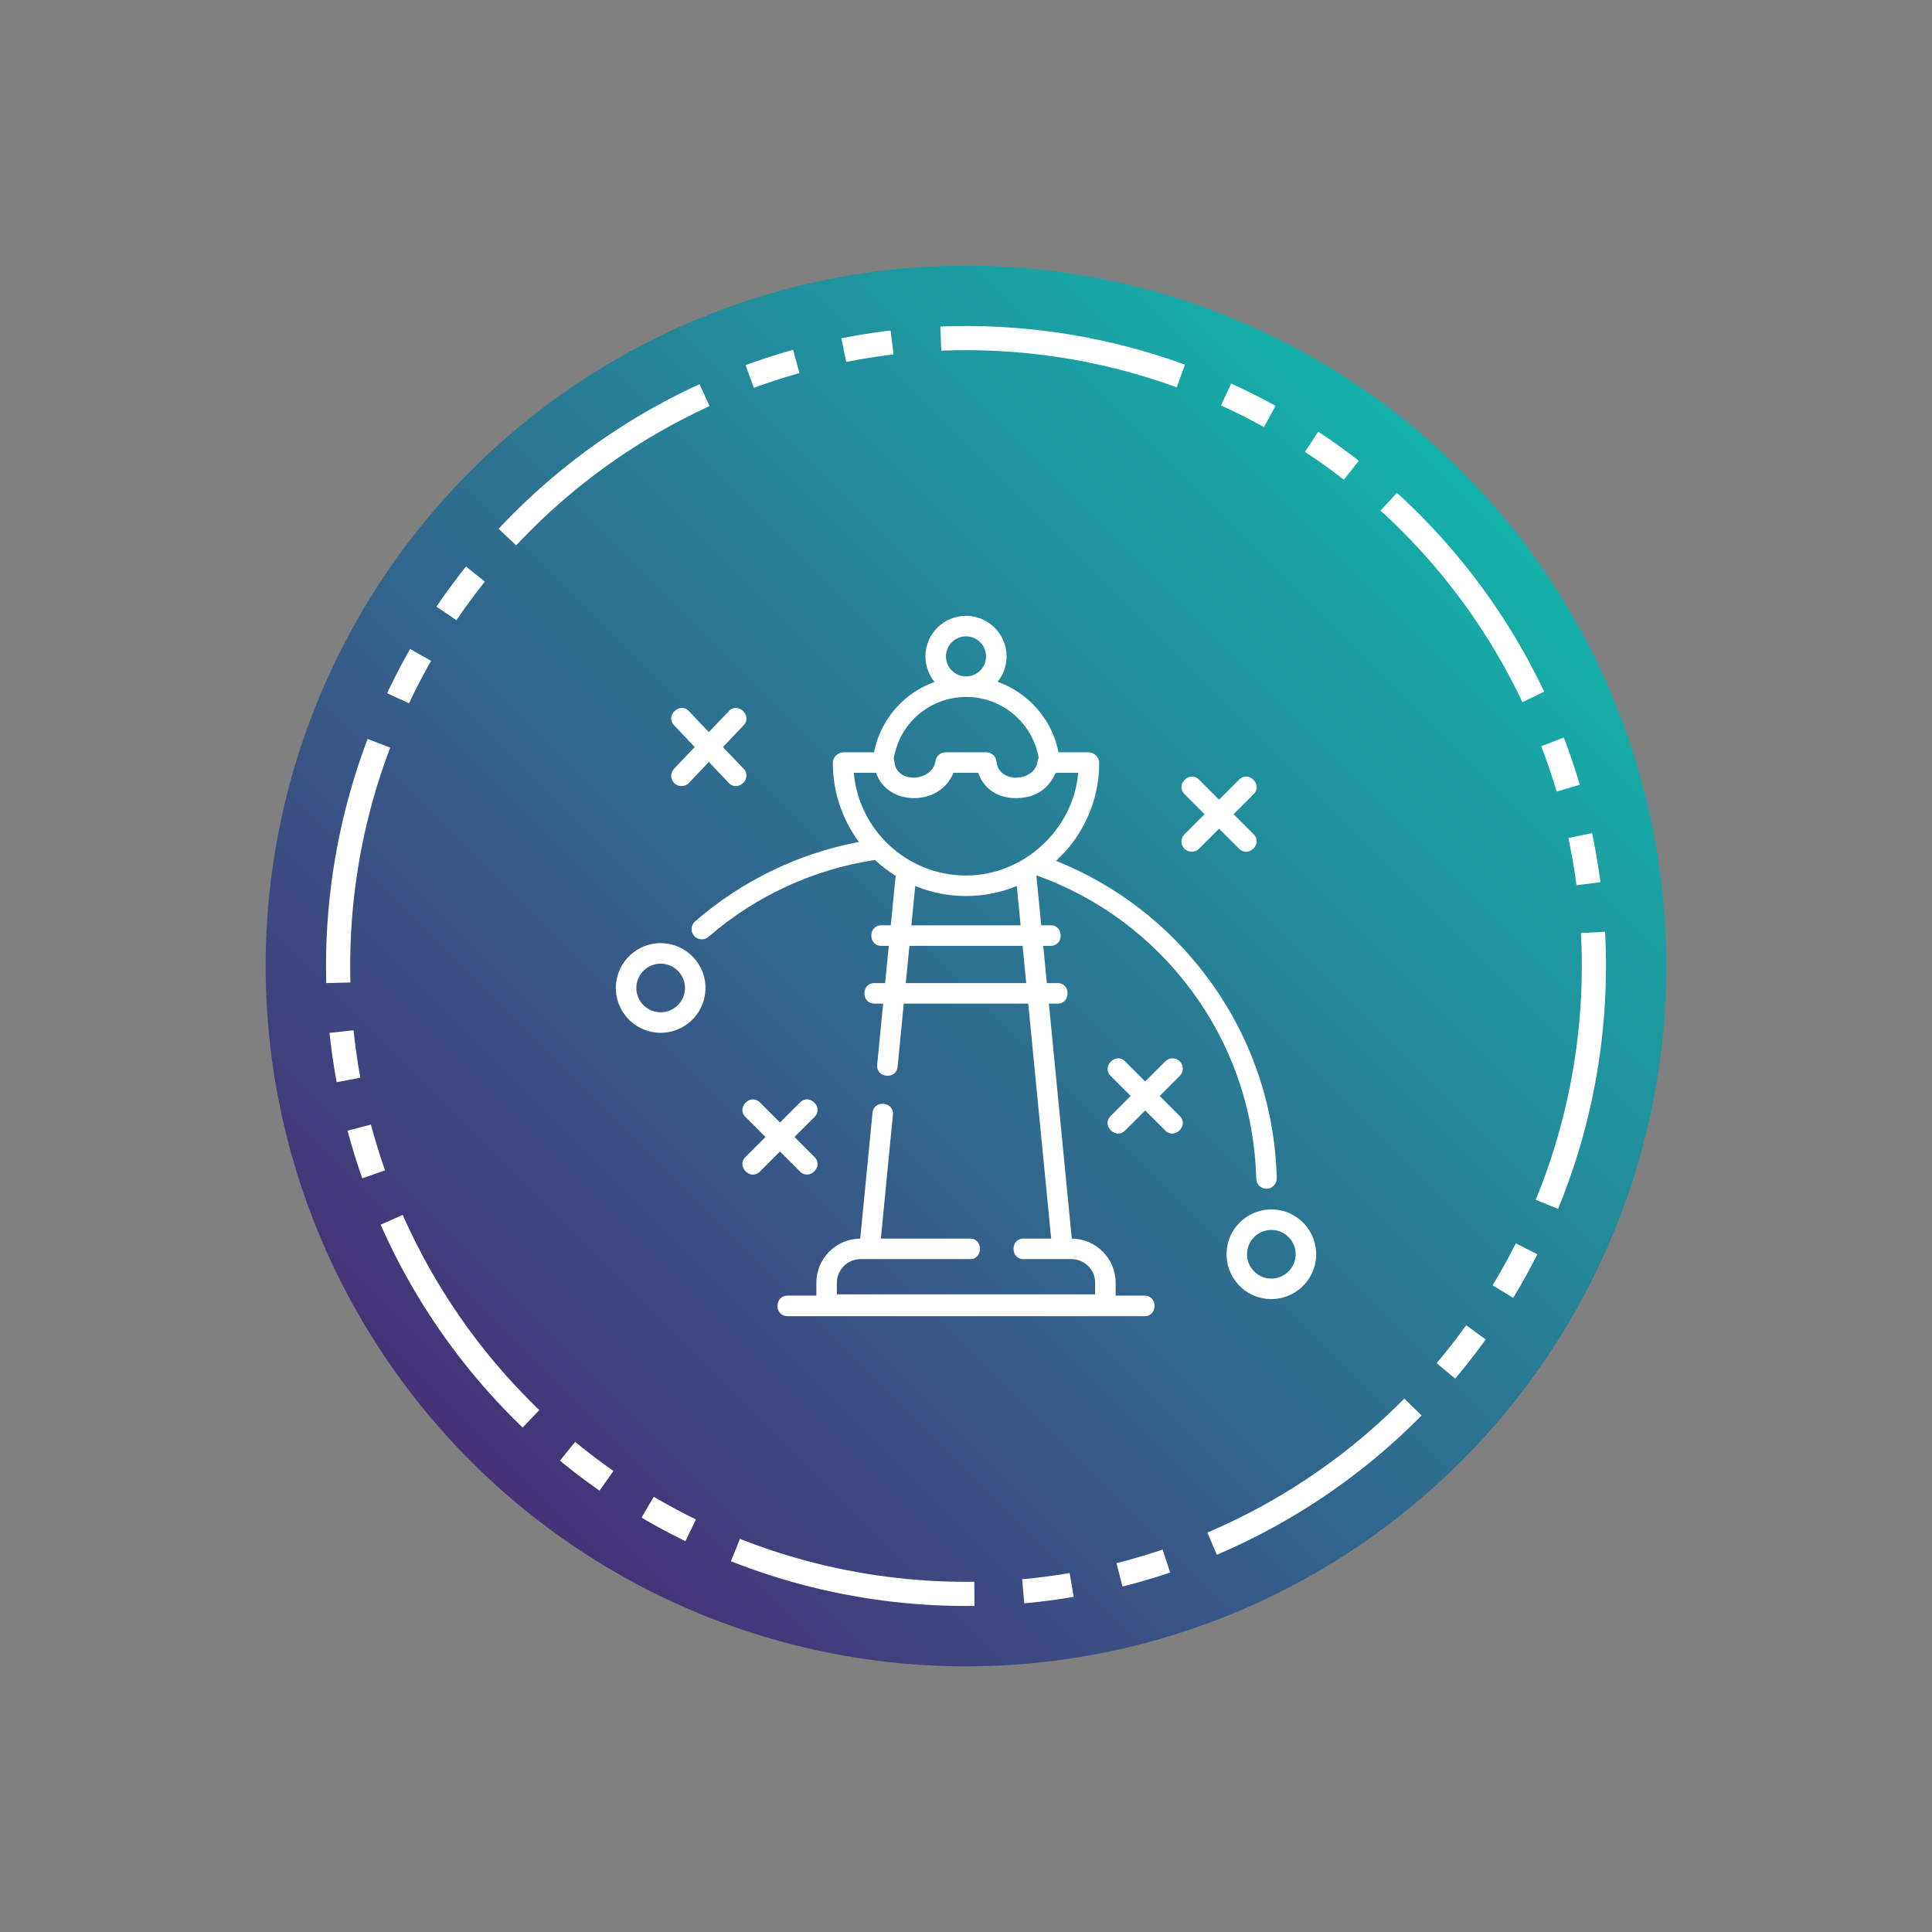
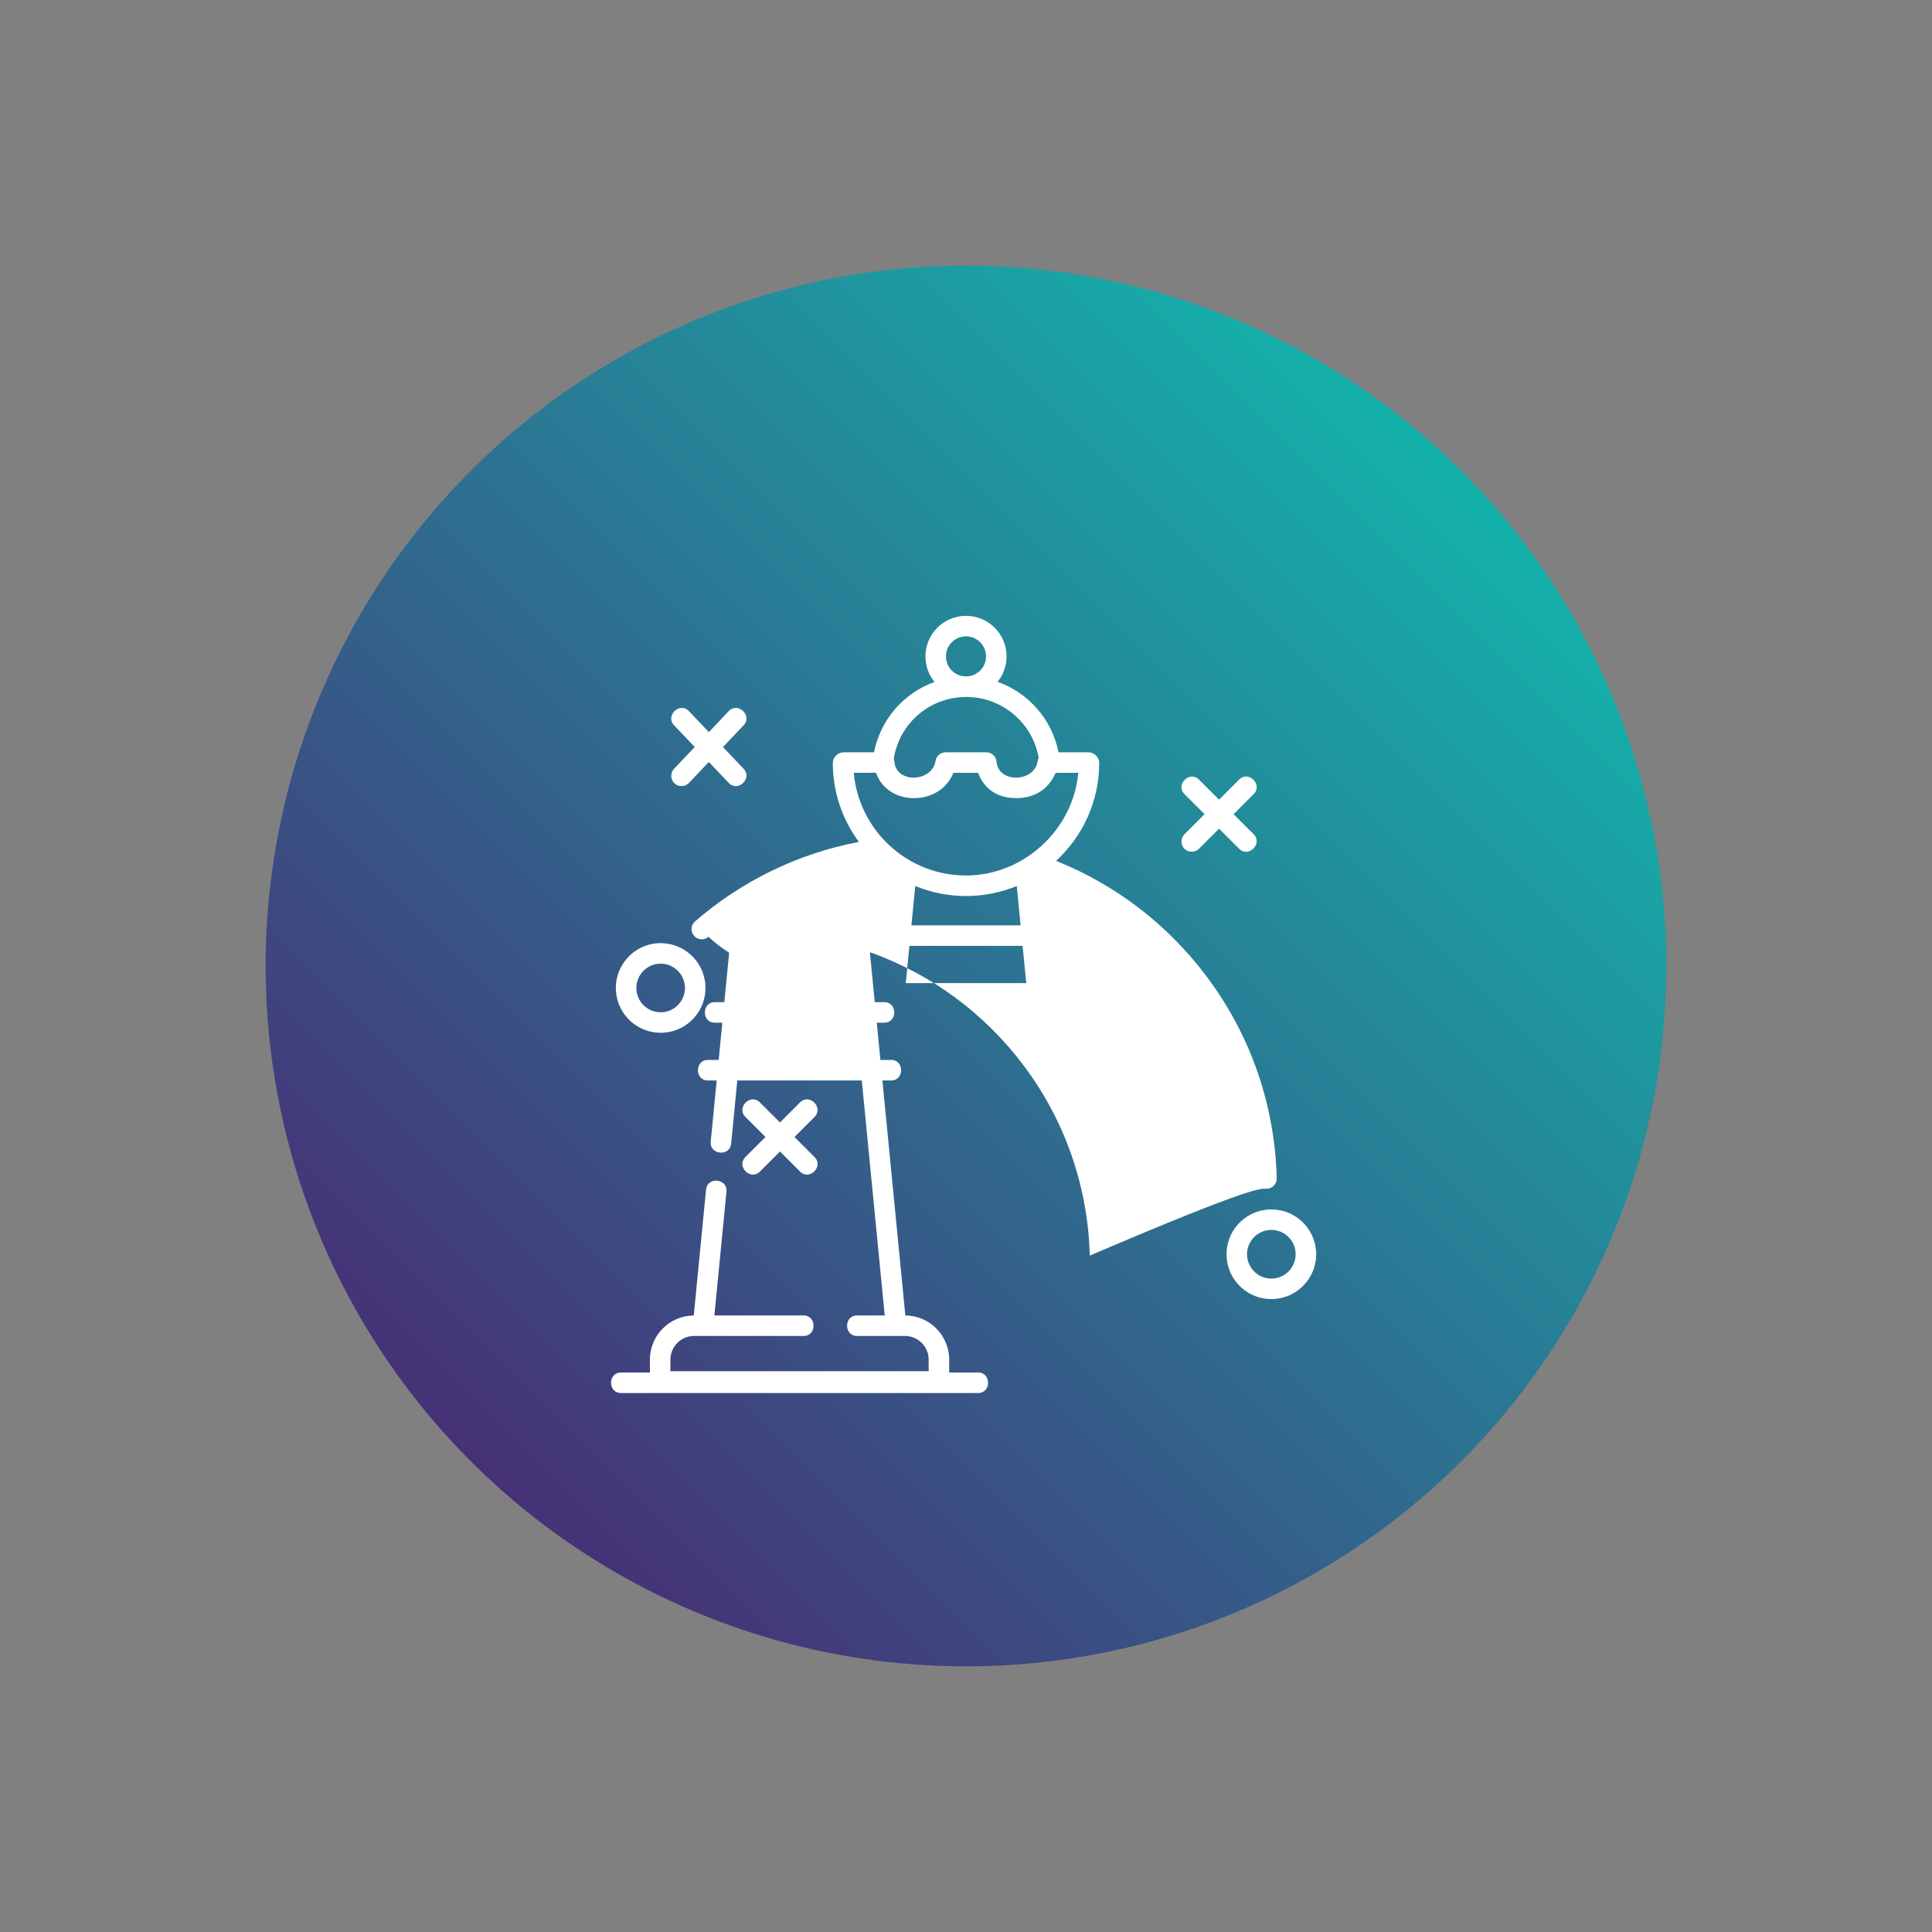
<svg xmlns="http://www.w3.org/2000/svg" version="1.1" id="Layer_1" x="0px" y="0px" width="400px" height="400px" viewBox="0 0 400 400" enable-background="new 0 0 400 400" xml:space="preserve" data-global-elvn="enableViewport, disableClick, none, startInvisible, notResponsive, 0, notLoop, 500">
  <rect x="0" y="0" width="400" height="400" fill="#808080" stroke="none" />
  <linearGradient id="SVGID_1_" gradientUnits="userSpaceOnUse" x1="97.49" y1="96.564" x2="302.55" y2="301.625" gradientTransform="matrix(1 0 0 -1 -0.02 399.095)">
    <stop offset="0" style="stop-color:#463177" />
    <stop offset="1" style="stop-color:#14B1AA" />
  </linearGradient>
  <circle fill="url(#SVGID_1_)" cx="200" cy="200" r="145" data-elvn="fade, in, 0, 1500, linear" class="elvn-layer" />
  <g>
-     <circle fill="none" stroke="#FFFFFF" stroke-width="5" stroke-miterlimit="10" stroke-dasharray="50.617,10.123,10.123,10.123,10.123,10.123" cx="200" cy="200" r="130" data-elvn="maskCrossRotate, in, 1500, 2000, linear" class="elvn-layer" />
-   </g>
-   <path fill="#FFFFFF" d="M262.214,246.119c1.178,0,2.155-1.004,2.124-2.18c-0.397-15.15-5.388-29.555-14.428-41.648  c-8.088-10.821-18.84-19.081-31.26-24.059c5.483-5.041,8.928-12.271,8.928-20.287c0-1.183-1.051-2.188-2.225-2.188h-6.197  c-1.333-6.815-6.229-12.331-12.614-14.596c1.162-1.441,1.858-3.271,1.858-5.263c0-4.631-3.769-8.397-8.4-8.397s-8.4,3.769-8.4,8.397  c0,2.006,0.708,3.85,1.886,5.295c-2.396,0.858-4.618,2.185-6.538,3.935c-3.104,2.833-5.188,6.556-5.983,10.629h-6.316  c-1.175,0-2.224,1.004-2.224,2.188c0,6.123,2.009,11.785,5.399,16.365c-12.534,2.389-24.197,8.03-33.912,16.44  c-0.888,0.769-0.984,2.108-0.217,2.996c0.42,0.485,1.012,0.733,1.606,0.733c0.493,0,0.988-0.17,1.389-0.519  c9.799-8.483,21.702-13.976,34.464-15.913c1.313,1.229,2.743,2.332,4.275,3.289l-1,10.242h-1.978c-2.735,0-2.74,4.248,0,4.248h1.563  l-0.753,7.711h-2.24c-2.734,0-2.74,4.248,0,4.248h1.826l-1.237,12.68c-0.266,2.723,3.961,3.146,4.229,0.412l1.277-13.092h25.771  l4.748,48.654h-5.739c-2.733,0-2.738,4.248,0,4.248h9.942c2.701,0,4.896,2.195,4.896,4.895v2.4h-53.47v-2.4  c0-2.699,2.197-4.895,4.898-4.895h22.688c2.734,0,2.739-4.248,0-4.248h-18.482l2.503-25.648c0.266-2.723-3.962-3.141-4.229-0.414  l-2.543,26.064c-5.014,0.035-9.082,4.123-9.082,9.143v2.666h-5.997c-2.733,0-2.739,4.248,0,4.248h73.961  c2.733,0,2.738-4.248,0-4.248h-5.998v-2.666c0-5.02-4.066-9.105-9.082-9.143l-4.746-48.654h1.824c2.734,0,2.74-4.248,0-4.248h-2.24  l-0.752-7.713h1.563c2.734,0,2.739-4.248,0-4.248h-1.979l-1-10.242c0.037-0.021,0.074-0.045,0.111-0.068  c12.704,4.556,23.693,12.686,31.822,23.563c8.512,11.391,13.209,24.951,13.584,39.217  C260.122,245.203,261.067,246.119,262.214,246.119z M195.848,135.9c0-2.289,1.863-4.15,4.152-4.15c2.291,0,4.152,1.861,4.152,4.15  c0,2.271-1.836,4.121-4.104,4.147c-0.022,0-0.045,0.001-0.066,0.001C197.701,140.04,195.848,138.183,195.848,135.9z   M199.974,144.298c0.009,0,0.019,0,0.026,0c0.028,0,0.058-0.002,0.086-0.002c7.441,0.012,13.726,5.428,14.965,12.607  c-0.11,0.214-0.188,0.449-0.221,0.699c-0.604,4.371-8.092,4.652-8.501,0.139c-0.074-1.116-1.001-1.985-2.12-1.985h-8.418  c-1.066,0-1.963,0.769-2.104,1.824c-0.667,4.297-8.087,4.748-8.504,0.161c-0.015-0.225-0.064-0.439-0.145-0.639  C186.193,149.769,192.451,144.34,199.974,144.298z M181.37,160.005c1.197,3.4,4.356,5.243,7.887,5.239  c3.574-0.005,6.778-1.875,8.138-5.239h5.12c0.856,2.432,3.109,5.239,7.889,5.239c4.646,0,7.041-2.691,8.063-5.058  c0.089-0.056,0.175-0.115,0.253-0.183h4.523c-1.044,11.835-11.366,21.261-23.239,21.261c-12.168,0-22.191-9.363-23.239-21.261  L181.37,160.005L181.37,160.005z M212.472,203.543h-24.941l0.754-7.713h23.438L212.472,203.543z M211.306,191.582h-22.608  l0.796-8.148c3.239,1.34,6.788,2.08,10.508,2.08c3.721,0,7.27-0.74,10.509-2.08L211.306,191.582z M272.483,259.123L272.483,259.123  c-0.147-2.475-1.254-4.744-3.106-6.389c-1.855-1.646-4.241-2.469-6.714-2.318c-2.475,0.148-4.742,1.254-6.389,3.109  c-1.644,1.854-2.467,4.24-2.316,6.713c0.148,2.477,1.253,4.744,3.107,6.389c1.711,1.518,3.873,2.334,6.143,2.334  c0.189,0,0.381-0.004,0.57-0.016C268.887,268.637,272.792,264.23,272.483,259.123z M263.522,264.705  c-1.34,0.082-2.633-0.365-3.641-1.258c-1.006-0.891-1.604-2.121-1.687-3.463c-0.08-1.344,0.365-2.637,1.258-3.643  c0.892-1.008,2.121-1.604,3.464-1.688c0.104-0.006,0.207-0.01,0.311-0.01c1.229,0,2.401,0.443,3.33,1.268  c1.006,0.891,1.604,2.123,1.687,3.463C268.41,262.148,266.293,264.537,263.522,264.705z M146.045,203.99  c-0.31-5.109-4.71-9.014-9.823-8.707c-5.107,0.309-9.012,4.716-8.704,9.824c0.297,4.92,4.394,8.723,9.257,8.723  c0.188,0,0.376-0.006,0.565-0.018c2.474-0.148,4.742-1.252,6.386-3.107C145.371,208.85,146.193,206.465,146.045,203.99  L146.045,203.99z M140.547,207.889c-0.893,1.006-2.121,1.604-3.463,1.686c-2.772,0.164-5.159-1.951-5.326-4.721  c-0.167-2.771,1.951-5.163,4.72-5.329c0.103-0.006,0.204-0.01,0.307-0.01c2.638,0,4.858,2.063,5.021,4.731  C141.885,205.588,141.439,206.881,140.547,207.889z M139.633,162.178c0.837,0.793,2.208,0.759,3.003-0.079l4.123-4.349l4.123,4.349  c1.889,1.99,4.961-0.941,3.083-2.924l-4.278-4.512l4.278-4.512c1.882-1.984-1.197-4.911-3.083-2.924l-4.123,4.349l-4.123-4.349  c-1.882-1.983-4.968,0.936-3.083,2.924l4.278,4.512l-4.278,4.512C138.747,160.025,138.781,161.371,139.633,162.178z M245.23,175.732  c0.814,0.815,2.188,0.815,3.002,0l4.162-4.162l4.162,4.162c1.934,1.932,4.941-1.066,3.004-3.004l-4.16-4.162l4.16-4.162  c1.935-1.934-1.063-4.941-3.004-3.004l-4.162,4.162l-4.162-4.162c-1.933-1.933-4.939,1.065-3.002,3.004l4.16,4.162l-4.16,4.162  C244.397,173.558,244.397,174.902,245.23,175.732z M244.267,219.74c-0.828-0.83-2.175-0.83-3.004,0l-4.162,4.162l-4.162-4.162  c-1.933-1.932-4.939,1.064-3.004,3.004l4.162,4.162l-4.162,4.162c-1.932,1.932,1.066,4.938,3.004,3.004l4.162-4.162l4.162,4.162  c1.934,1.932,4.941-1.066,3.004-3.004l-4.16-4.162l4.16-4.162C245.097,221.914,245.097,220.57,244.267,219.74z M165.647,242.568  c1.933,1.932,4.941-1.066,3.004-3.004l-4.162-4.162l4.162-4.162c1.933-1.936-1.065-4.941-3.004-3.004l-4.162,4.162l-4.162-4.162  c-1.933-1.934-4.94,1.064-3.004,3.004l4.162,4.162l-4.162,4.162c-1.932,1.932,1.066,4.938,3.004,3.004l4.162-4.162L165.647,242.568z  " data-elvn="drawLines, 1500, 2000, #ffffff, 2, notRandom" class="elvn-layer" />
+     </g>
+   <path fill="#FFFFFF" d="M262.214,246.119c1.178,0,2.155-1.004,2.124-2.18c-0.397-15.15-5.388-29.555-14.428-41.648  c-8.088-10.821-18.84-19.081-31.26-24.059c5.483-5.041,8.928-12.271,8.928-20.287c0-1.183-1.051-2.188-2.225-2.188h-6.197  c-1.333-6.815-6.229-12.331-12.614-14.596c1.162-1.441,1.858-3.271,1.858-5.263c0-4.631-3.769-8.397-8.4-8.397s-8.4,3.769-8.4,8.397  c0,2.006,0.708,3.85,1.886,5.295c-2.396,0.858-4.618,2.185-6.538,3.935c-3.104,2.833-5.188,6.556-5.983,10.629h-6.316  c-1.175,0-2.224,1.004-2.224,2.188c0,6.123,2.009,11.785,5.399,16.365c-12.534,2.389-24.197,8.03-33.912,16.44  c-0.888,0.769-0.984,2.108-0.217,2.996c0.42,0.485,1.012,0.733,1.606,0.733c0.493,0,0.988-0.17,1.389-0.519  c1.313,1.229,2.743,2.332,4.275,3.289l-1,10.242h-1.978c-2.735,0-2.74,4.248,0,4.248h1.563  l-0.753,7.711h-2.24c-2.734,0-2.74,4.248,0,4.248h1.826l-1.237,12.68c-0.266,2.723,3.961,3.146,4.229,0.412l1.277-13.092h25.771  l4.748,48.654h-5.739c-2.733,0-2.738,4.248,0,4.248h9.942c2.701,0,4.896,2.195,4.896,4.895v2.4h-53.47v-2.4  c0-2.699,2.197-4.895,4.898-4.895h22.688c2.734,0,2.739-4.248,0-4.248h-18.482l2.503-25.648c0.266-2.723-3.962-3.141-4.229-0.414  l-2.543,26.064c-5.014,0.035-9.082,4.123-9.082,9.143v2.666h-5.997c-2.733,0-2.739,4.248,0,4.248h73.961  c2.733,0,2.738-4.248,0-4.248h-5.998v-2.666c0-5.02-4.066-9.105-9.082-9.143l-4.746-48.654h1.824c2.734,0,2.74-4.248,0-4.248h-2.24  l-0.752-7.713h1.563c2.734,0,2.739-4.248,0-4.248h-1.979l-1-10.242c0.037-0.021,0.074-0.045,0.111-0.068  c12.704,4.556,23.693,12.686,31.822,23.563c8.512,11.391,13.209,24.951,13.584,39.217  C260.122,245.203,261.067,246.119,262.214,246.119z M195.848,135.9c0-2.289,1.863-4.15,4.152-4.15c2.291,0,4.152,1.861,4.152,4.15  c0,2.271-1.836,4.121-4.104,4.147c-0.022,0-0.045,0.001-0.066,0.001C197.701,140.04,195.848,138.183,195.848,135.9z   M199.974,144.298c0.009,0,0.019,0,0.026,0c0.028,0,0.058-0.002,0.086-0.002c7.441,0.012,13.726,5.428,14.965,12.607  c-0.11,0.214-0.188,0.449-0.221,0.699c-0.604,4.371-8.092,4.652-8.501,0.139c-0.074-1.116-1.001-1.985-2.12-1.985h-8.418  c-1.066,0-1.963,0.769-2.104,1.824c-0.667,4.297-8.087,4.748-8.504,0.161c-0.015-0.225-0.064-0.439-0.145-0.639  C186.193,149.769,192.451,144.34,199.974,144.298z M181.37,160.005c1.197,3.4,4.356,5.243,7.887,5.239  c3.574-0.005,6.778-1.875,8.138-5.239h5.12c0.856,2.432,3.109,5.239,7.889,5.239c4.646,0,7.041-2.691,8.063-5.058  c0.089-0.056,0.175-0.115,0.253-0.183h4.523c-1.044,11.835-11.366,21.261-23.239,21.261c-12.168,0-22.191-9.363-23.239-21.261  L181.37,160.005L181.37,160.005z M212.472,203.543h-24.941l0.754-7.713h23.438L212.472,203.543z M211.306,191.582h-22.608  l0.796-8.148c3.239,1.34,6.788,2.08,10.508,2.08c3.721,0,7.27-0.74,10.509-2.08L211.306,191.582z M272.483,259.123L272.483,259.123  c-0.147-2.475-1.254-4.744-3.106-6.389c-1.855-1.646-4.241-2.469-6.714-2.318c-2.475,0.148-4.742,1.254-6.389,3.109  c-1.644,1.854-2.467,4.24-2.316,6.713c0.148,2.477,1.253,4.744,3.107,6.389c1.711,1.518,3.873,2.334,6.143,2.334  c0.189,0,0.381-0.004,0.57-0.016C268.887,268.637,272.792,264.23,272.483,259.123z M263.522,264.705  c-1.34,0.082-2.633-0.365-3.641-1.258c-1.006-0.891-1.604-2.121-1.687-3.463c-0.08-1.344,0.365-2.637,1.258-3.643  c0.892-1.008,2.121-1.604,3.464-1.688c0.104-0.006,0.207-0.01,0.311-0.01c1.229,0,2.401,0.443,3.33,1.268  c1.006,0.891,1.604,2.123,1.687,3.463C268.41,262.148,266.293,264.537,263.522,264.705z M146.045,203.99  c-0.31-5.109-4.71-9.014-9.823-8.707c-5.107,0.309-9.012,4.716-8.704,9.824c0.297,4.92,4.394,8.723,9.257,8.723  c0.188,0,0.376-0.006,0.565-0.018c2.474-0.148,4.742-1.252,6.386-3.107C145.371,208.85,146.193,206.465,146.045,203.99  L146.045,203.99z M140.547,207.889c-0.893,1.006-2.121,1.604-3.463,1.686c-2.772,0.164-5.159-1.951-5.326-4.721  c-0.167-2.771,1.951-5.163,4.72-5.329c0.103-0.006,0.204-0.01,0.307-0.01c2.638,0,4.858,2.063,5.021,4.731  C141.885,205.588,141.439,206.881,140.547,207.889z M139.633,162.178c0.837,0.793,2.208,0.759,3.003-0.079l4.123-4.349l4.123,4.349  c1.889,1.99,4.961-0.941,3.083-2.924l-4.278-4.512l4.278-4.512c1.882-1.984-1.197-4.911-3.083-2.924l-4.123,4.349l-4.123-4.349  c-1.882-1.983-4.968,0.936-3.083,2.924l4.278,4.512l-4.278,4.512C138.747,160.025,138.781,161.371,139.633,162.178z M245.23,175.732  c0.814,0.815,2.188,0.815,3.002,0l4.162-4.162l4.162,4.162c1.934,1.932,4.941-1.066,3.004-3.004l-4.16-4.162l4.16-4.162  c1.935-1.934-1.063-4.941-3.004-3.004l-4.162,4.162l-4.162-4.162c-1.933-1.933-4.939,1.065-3.002,3.004l4.16,4.162l-4.16,4.162  C244.397,173.558,244.397,174.902,245.23,175.732z M244.267,219.74c-0.828-0.83-2.175-0.83-3.004,0l-4.162,4.162l-4.162-4.162  c-1.933-1.932-4.939,1.064-3.004,3.004l4.162,4.162l-4.162,4.162c-1.932,1.932,1.066,4.938,3.004,3.004l4.162-4.162l4.162,4.162  c1.934,1.932,4.941-1.066,3.004-3.004l-4.16-4.162l4.16-4.162C245.097,221.914,245.097,220.57,244.267,219.74z M165.647,242.568  c1.933,1.932,4.941-1.066,3.004-3.004l-4.162-4.162l4.162-4.162c1.933-1.936-1.065-4.941-3.004-3.004l-4.162,4.162l-4.162-4.162  c-1.933-1.934-4.94,1.064-3.004,3.004l4.162,4.162l-4.162,4.162c-1.932,1.932,1.066,4.938,3.004,3.004l4.162-4.162L165.647,242.568z  " data-elvn="drawLines, 1500, 2000, #ffffff, 2, notRandom" class="elvn-layer" />
</svg>